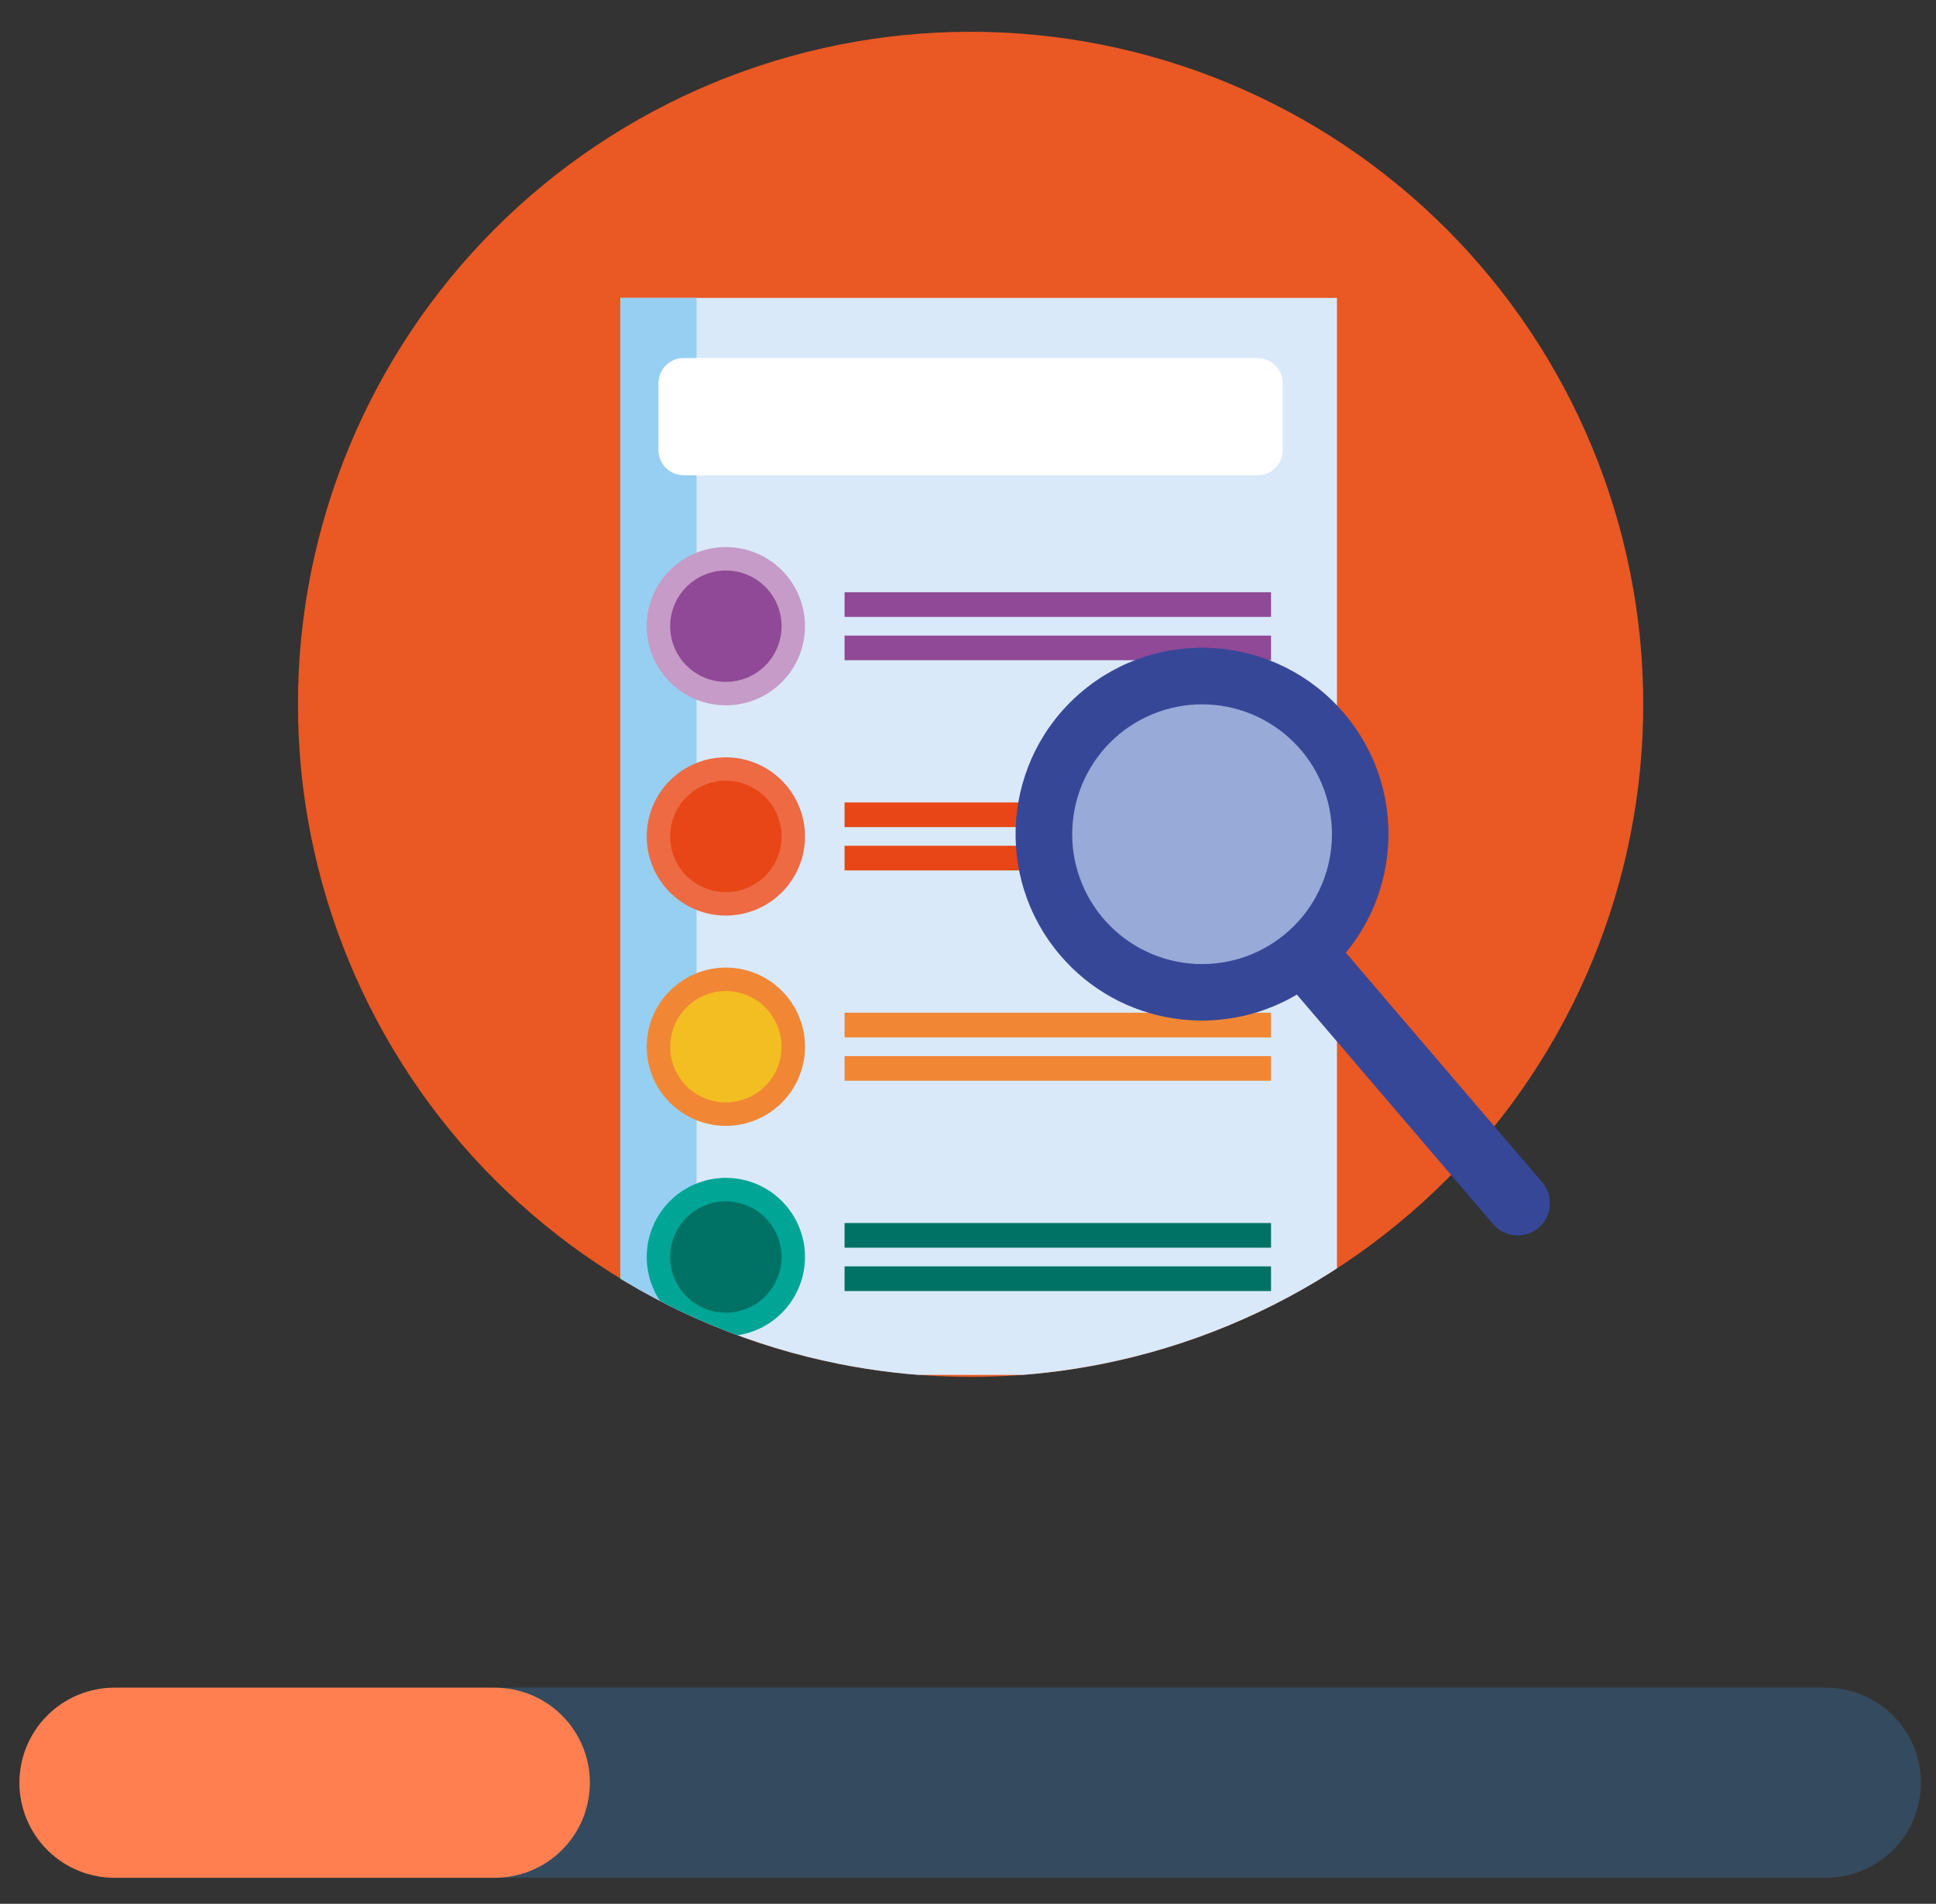
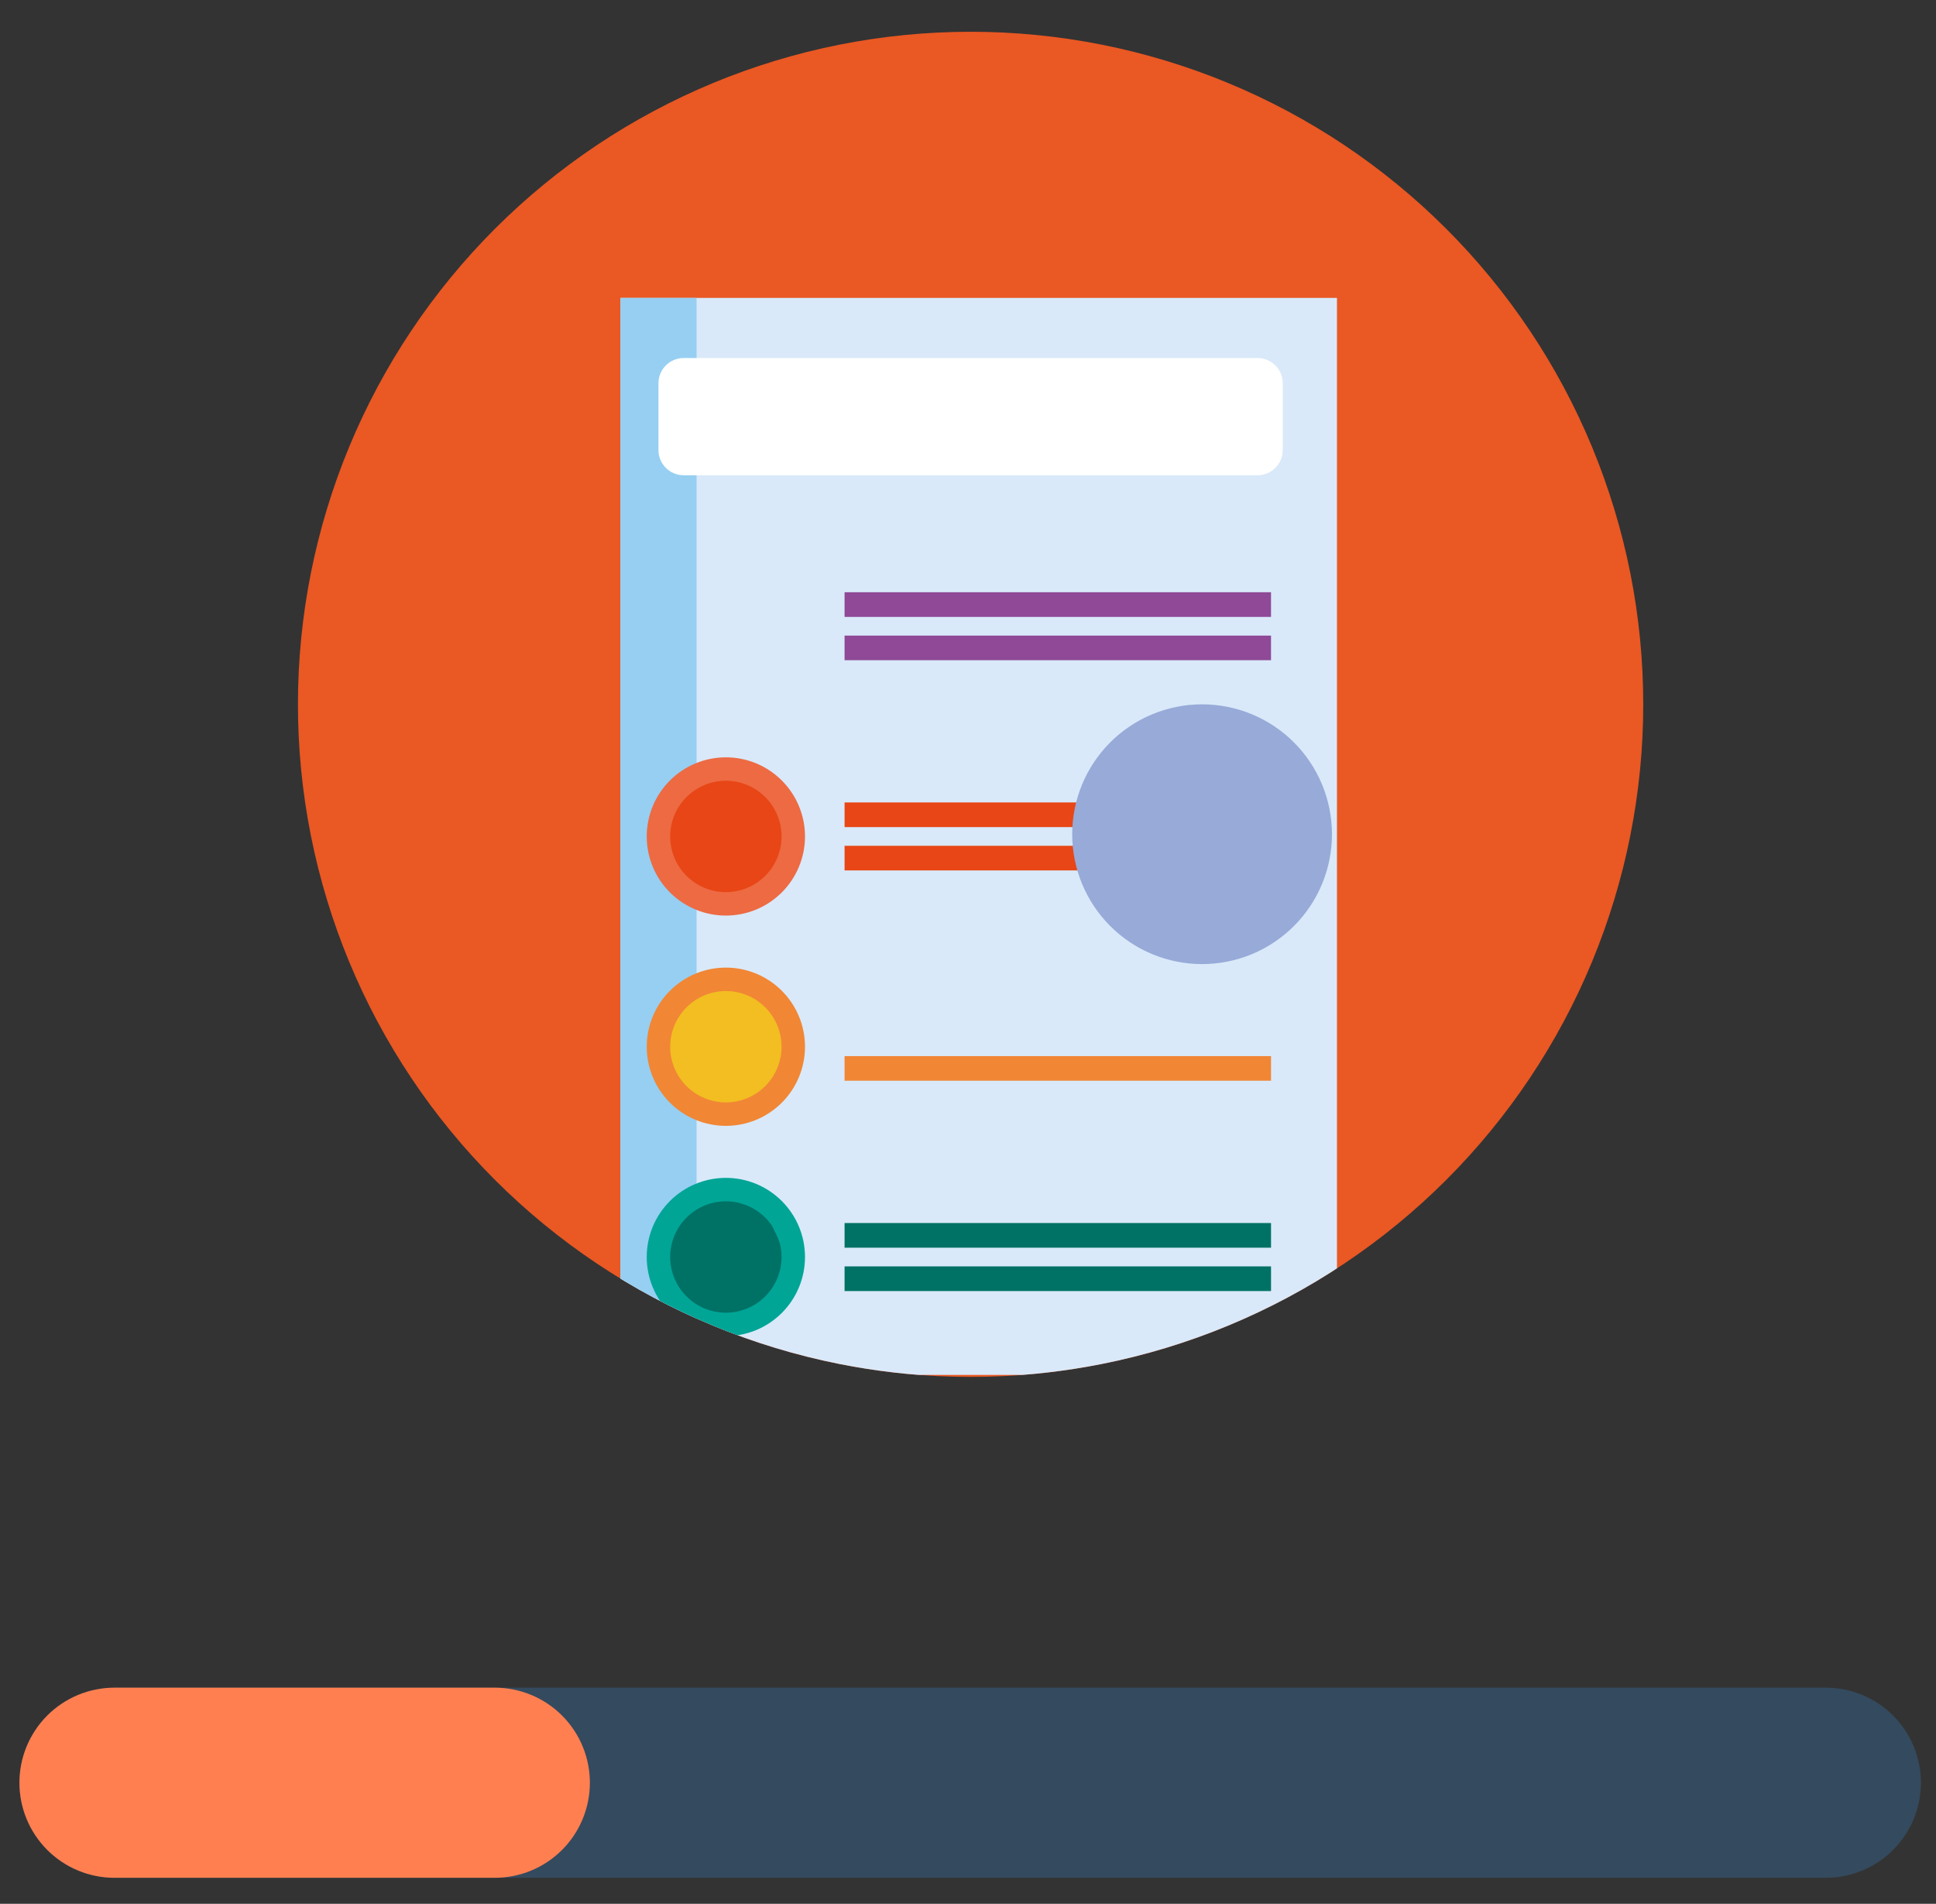
<svg xmlns="http://www.w3.org/2000/svg" xmlns:ns1="http://www.serif.com/" width="100%" height="100%" viewBox="0 0 666 655" version="1.1" xml:space="preserve" style="fill-rule:evenodd;clip-rule:evenodd;stroke-linejoin:round;stroke-miterlimit:2;">
  <rect x="0" y="0" width="666" height="655" fill="#333333" stroke="none" />
  <g id="Artboard1" transform="matrix(0.922,0,0,0.934,-468.026,-2239.48)">
-     <rect x="507.535" y="2397.33" width="722.009" height="700.392" style="fill:none;" />
    <g id="Layer-1" ns1:id="Layer 1" transform="matrix(4.518,0,0,4.46,-73.52,-217.992)">
      <g transform="matrix(1,0,0,1,138.084,741.578)">
        <path d="M0,-15.703L141.328,-15.703C141.843,-15.703 142.354,-15.653 142.859,-15.552C143.365,-15.452 143.856,-15.303 144.333,-15.105C144.809,-14.908 145.261,-14.666 145.69,-14.38C146.118,-14.094 146.515,-13.768 146.879,-13.403C147.244,-13.039 147.569,-12.642 147.856,-12.214C148.143,-11.785 148.384,-11.332 148.582,-10.856C148.779,-10.38 148.928,-9.889 149.028,-9.383C149.129,-8.878 149.179,-8.367 149.179,-7.851C149.179,-7.336 149.129,-6.826 149.028,-6.32C148.928,-5.814 148.779,-5.323 148.582,-4.847C148.384,-4.37 148.143,-3.918 147.856,-3.49C147.569,-3.061 147.244,-2.664 146.879,-2.3C146.515,-1.935 146.118,-1.61 145.69,-1.323C145.261,-1.037 144.809,-0.795 144.333,-0.598C143.856,-0.4 143.365,-0.251 142.859,-0.151C142.354,-0.05 141.843,0 141.328,0L0,0C-0.516,0 -1.026,-0.05 -1.532,-0.151C-2.037,-0.251 -2.528,-0.4 -3.004,-0.598C-3.481,-0.795 -3.933,-1.037 -4.362,-1.323C-4.791,-1.61 -5.187,-1.935 -5.552,-2.3C-5.917,-2.664 -6.242,-3.061 -6.528,-3.49C-6.814,-3.918 -7.057,-4.37 -7.254,-4.847C-7.451,-5.323 -7.6,-5.814 -7.701,-6.32C-7.801,-6.826 -7.852,-7.336 -7.852,-7.851C-7.852,-8.367 -7.801,-8.878 -7.701,-9.383C-7.6,-9.889 -7.451,-10.38 -7.254,-10.856C-7.057,-11.332 -6.814,-11.785 -6.528,-12.214C-6.242,-12.642 -5.917,-13.039 -5.552,-13.403C-5.187,-13.768 -4.791,-14.094 -4.362,-14.38C-3.933,-14.666 -3.481,-14.908 -3.004,-15.105C-2.528,-15.303 -2.037,-15.452 -1.532,-15.552C-1.026,-15.653 -0.516,-15.703 0,-15.703" style="fill:rgb(52,74,94);fill-rule:nonzero;" />
      </g>
      <g transform="matrix(1,0,0,1,138.084,741.578)">
        <path d="M0,-15.703L31.406,-15.703C31.922,-15.703 32.432,-15.653 32.938,-15.552C33.444,-15.452 33.935,-15.303 34.411,-15.105C34.887,-14.908 35.34,-14.666 35.769,-14.38C36.197,-14.094 36.594,-13.768 36.958,-13.403C37.323,-13.039 37.648,-12.642 37.935,-12.214C38.221,-11.785 38.463,-11.332 38.66,-10.856C38.857,-10.38 39.006,-9.889 39.107,-9.383C39.208,-8.878 39.258,-8.367 39.258,-7.851C39.258,-7.336 39.208,-6.826 39.107,-6.32C39.006,-5.814 38.857,-5.323 38.66,-4.847C38.463,-4.37 38.221,-3.918 37.935,-3.49C37.648,-3.061 37.323,-2.664 36.958,-2.3C36.594,-1.935 36.197,-1.61 35.769,-1.323C35.34,-1.037 34.887,-0.795 34.411,-0.598C33.935,-0.4 33.444,-0.251 32.938,-0.151C32.432,-0.05 31.922,0 31.406,0L0,0C-0.516,0 -1.026,-0.05 -1.532,-0.151C-2.037,-0.251 -2.528,-0.4 -3.004,-0.598C-3.481,-0.795 -3.933,-1.037 -4.362,-1.323C-4.791,-1.61 -5.187,-1.935 -5.552,-2.3C-5.917,-2.664 -6.242,-3.061 -6.528,-3.49C-6.814,-3.918 -7.057,-4.37 -7.254,-4.847C-7.451,-5.323 -7.6,-5.814 -7.701,-6.32C-7.801,-6.826 -7.852,-7.336 -7.852,-7.851C-7.852,-8.367 -7.801,-8.878 -7.701,-9.383C-7.6,-9.889 -7.451,-10.38 -7.254,-10.856C-7.057,-11.332 -6.814,-11.785 -6.528,-12.214C-6.242,-12.642 -5.917,-13.039 -5.552,-13.403C-5.187,-13.768 -4.791,-14.094 -4.362,-14.38C-3.933,-14.666 -3.481,-14.908 -3.004,-15.105C-2.528,-15.303 -2.037,-15.452 -1.532,-15.552C-1.026,-15.653 -0.516,-15.703 0,-15.703" style="fill:rgb(255,127,80);fill-rule:nonzero;" />
      </g>
      <g transform="matrix(1,0,0,1,264.332,644.658)">
        <path d="M0,0C0,1.819 -0.089,3.634 -0.267,5.445C-0.446,7.255 -0.712,9.053 -1.067,10.837C-1.422,12.622 -1.864,14.384 -2.392,16.125C-2.92,17.866 -3.532,19.577 -4.228,21.258C-4.924,22.939 -5.701,24.582 -6.559,26.186C-7.417,27.791 -8.351,29.349 -9.362,30.862C-10.373,32.375 -11.455,33.834 -12.609,35.24C-13.763,36.646 -14.983,37.993 -16.27,39.28C-17.556,40.566 -18.903,41.786 -20.309,42.94C-21.715,44.095 -23.175,45.177 -24.687,46.188C-26.2,47.199 -27.759,48.133 -29.364,48.991C-30.968,49.848 -32.611,50.625 -34.292,51.321C-35.972,52.018 -37.683,52.629 -39.424,53.158C-41.165,53.686 -42.928,54.127 -44.712,54.482C-46.497,54.837 -48.294,55.104 -50.104,55.282C-51.915,55.46 -53.73,55.55 -55.549,55.55C-57.369,55.55 -59.184,55.46 -60.994,55.282C-62.805,55.104 -64.602,54.837 -66.387,54.482C-68.171,54.127 -69.934,53.686 -71.675,53.158C-73.416,52.629 -75.126,52.018 -76.808,51.321C-78.488,50.625 -80.131,49.848 -81.735,48.991C-83.34,48.133 -84.898,47.199 -86.411,46.188C-87.924,45.177 -89.383,44.095 -90.79,42.94C-92.196,41.786 -93.542,40.566 -94.829,39.28C-96.115,37.993 -97.336,36.646 -98.49,35.24C-99.644,33.834 -100.727,32.375 -101.737,30.862C-102.748,29.349 -103.682,27.791 -104.54,26.186C-105.397,24.582 -106.174,22.939 -106.871,21.258C-107.567,19.577 -108.179,17.866 -108.707,16.125C-109.235,14.384 -109.677,12.622 -110.032,10.837C-110.387,9.053 -110.653,7.255 -110.832,5.445C-111.01,3.634 -111.099,1.819 -111.099,0C-111.099,-1.819 -111.01,-3.634 -110.832,-5.445C-110.653,-7.255 -110.387,-9.053 -110.032,-10.837C-109.677,-12.622 -109.235,-14.384 -108.707,-16.125C-108.179,-17.866 -107.567,-19.577 -106.871,-21.258C-106.174,-22.939 -105.397,-24.582 -104.54,-26.186C-103.682,-27.791 -102.748,-29.349 -101.737,-30.862C-100.727,-32.375 -99.644,-33.834 -98.49,-35.24C-97.336,-36.646 -96.115,-37.993 -94.829,-39.279C-93.542,-40.566 -92.196,-41.786 -90.79,-42.94C-89.383,-44.095 -87.924,-45.177 -86.411,-46.188C-84.898,-47.199 -83.34,-48.133 -81.735,-48.99C-80.131,-49.848 -78.488,-50.625 -76.808,-51.321C-75.126,-52.018 -73.416,-52.629 -71.675,-53.158C-69.934,-53.686 -68.171,-54.127 -66.387,-54.482C-64.602,-54.837 -62.805,-55.104 -60.994,-55.282C-59.184,-55.46 -57.369,-55.55 -55.549,-55.55C-53.73,-55.55 -51.915,-55.46 -50.104,-55.282C-48.294,-55.104 -46.497,-54.837 -44.712,-54.482C-42.928,-54.127 -41.165,-53.686 -39.424,-53.158C-37.683,-52.629 -35.972,-52.018 -34.292,-51.321C-32.611,-50.625 -30.968,-49.848 -29.363,-48.99C-27.759,-48.133 -26.2,-47.199 -24.687,-46.188C-23.175,-45.177 -21.715,-44.095 -20.309,-42.94C-18.903,-41.786 -17.556,-40.566 -16.27,-39.279C-14.983,-37.993 -13.763,-36.646 -12.609,-35.24C-11.455,-33.834 -10.373,-32.375 -9.362,-30.862C-8.351,-29.349 -7.417,-27.791 -6.559,-26.186C-5.701,-24.582 -4.924,-22.939 -4.228,-21.258C-3.532,-19.577 -2.92,-17.866 -2.392,-16.125C-1.864,-14.384 -1.422,-12.622 -1.067,-10.837C-0.712,-9.053 -0.446,-7.255 -0.267,-5.445C-0.089,-3.634 0,-1.819 0,0" style="fill:rgb(234,88,35);fill-rule:nonzero;" />
      </g>
      <g>
        <clipPath id="_clip1">
          <path d="M207.555,589.122C204.325,589.193 201.122,589.544 197.946,590.176C194.368,590.888 190.895,591.941 187.525,593.337C184.155,594.733 180.954,596.444 177.921,598.471C174.889,600.496 172.083,602.8 169.503,605.379C166.924,607.958 164.622,610.764 162.595,613.797C160.569,616.829 158.858,620.03 157.462,623.401C156.066,626.77 155.012,630.243 154.3,633.821C153.669,636.997 153.318,640.2 153.247,643.432L153.247,645.885C153.318,649.116 153.669,652.32 154.3,655.495C155.012,659.073 156.066,662.546 157.462,665.916C158.858,669.285 160.569,672.488 162.595,675.521C164.622,678.553 166.924,681.359 169.503,683.937C172.083,686.517 174.889,688.82 177.921,690.847C180.954,692.873 184.155,694.583 187.525,695.979C190.895,697.375 194.368,698.429 197.946,699.141C200.909,699.73 203.897,700.076 206.908,700.177L210.659,700.177C213.67,700.076 216.657,699.73 219.62,699.141C223.197,698.429 226.671,697.375 230.041,695.979C233.41,694.583 236.613,692.873 239.645,690.847C242.678,688.82 245.483,686.517 248.062,683.937C250.642,681.359 252.944,678.553 254.971,675.521C256.998,672.488 258.709,669.285 260.104,665.916C261.5,662.546 262.553,659.073 263.265,655.495C263.857,652.524 264.202,649.527 264.302,646.507L264.302,642.809C264.202,639.789 263.857,636.793 263.265,633.821C262.553,630.243 261.5,626.77 260.104,623.401C258.709,620.03 256.998,616.829 254.971,613.797C252.944,610.764 250.642,607.958 248.062,605.378C245.483,602.8 242.678,600.496 239.645,598.471C236.613,596.444 233.41,594.733 230.041,593.337C226.671,591.941 223.197,590.888 219.62,590.176C216.445,589.544 213.242,589.193 210.011,589.122L207.555,589.122Z" clip-rule="nonzero" />
        </clipPath>
        <g clip-path="url(#_clip1)">
          <g transform="matrix(1,0,0,1,0,-1126.36)">
            <rect x="179.859" y="1737.45" width="59.18" height="88.952" style="fill:rgb(217,233,249);" />
          </g>
          <g transform="matrix(1,0,0,1,0,-1126.36)">
            <rect x="179.859" y="1737.45" width="6.293" height="88.952" style="fill:rgb(150,207,242);" />
          </g>
          <g transform="matrix(1,0,0,1,195.107,638.203)">
-             <path d="M0,0C0,0.429 -0.042,0.854 -0.125,1.275C-0.209,1.696 -0.333,2.104 -0.498,2.501C-0.662,2.897 -0.863,3.274 -1.102,3.631C-1.34,3.987 -1.611,4.317 -1.914,4.621C-2.218,4.924 -2.548,5.195 -2.904,5.434C-3.261,5.672 -3.638,5.874 -4.034,6.038C-4.431,6.202 -4.839,6.326 -5.26,6.41C-5.681,6.493 -6.106,6.535 -6.535,6.535C-6.964,6.535 -7.389,6.493 -7.81,6.41C-8.231,6.326 -8.64,6.202 -9.036,6.038C-9.433,5.874 -9.809,5.672 -10.166,5.434C-10.523,5.195 -10.853,4.924 -11.156,4.621C-11.459,4.317 -11.73,3.987 -11.969,3.631C-12.208,3.274 -12.409,2.897 -12.573,2.501C-12.737,2.104 -12.861,1.696 -12.945,1.275C-13.028,0.854 -13.07,0.429 -13.07,0C-13.07,-0.429 -13.028,-0.854 -12.945,-1.275C-12.861,-1.696 -12.737,-2.104 -12.573,-2.501C-12.409,-2.897 -12.208,-3.274 -11.969,-3.631C-11.73,-3.988 -11.459,-4.318 -11.156,-4.621C-10.853,-4.924 -10.523,-5.195 -10.166,-5.434C-9.809,-5.672 -9.433,-5.874 -9.036,-6.038C-8.64,-6.202 -8.231,-6.326 -7.81,-6.41C-7.389,-6.493 -6.964,-6.535 -6.535,-6.535C-6.106,-6.535 -5.681,-6.493 -5.26,-6.41C-4.839,-6.326 -4.431,-6.202 -4.034,-6.038C-3.638,-5.874 -3.261,-5.672 -2.904,-5.434C-2.548,-5.195 -2.218,-4.924 -1.914,-4.621C-1.611,-4.318 -1.34,-3.988 -1.102,-3.631C-0.863,-3.274 -0.662,-2.897 -0.498,-2.501C-0.333,-2.104 -0.209,-1.696 -0.125,-1.275C-0.042,-0.854 0,-0.429 0,0" style="fill:rgb(198,155,199);fill-rule:nonzero;" />
-           </g>
+             </g>
          <g transform="matrix(1,0,0,1,232.477,616.056)">
            <path d="M0,9.682L-47.389,9.682C-48.539,9.682 -49.472,8.749 -49.472,7.599L-49.472,2.084C-49.472,0.933 -48.54,0 -47.389,0L0,0C1.151,0 2.084,0.933 2.084,2.084L2.084,7.599C2.084,8.749 1.151,9.682 0,9.682" style="fill:white;fill-rule:nonzero;" />
          </g>
          <g transform="matrix(1,0,0,1,193.171,638.203)">
-             <path d="M0,0C0,0.302 -0.03,0.601 -0.088,0.897C-0.147,1.193 -0.235,1.481 -0.35,1.76C-0.466,2.039 -0.607,2.304 -0.775,2.555C-0.943,2.806 -1.134,3.039 -1.347,3.252C-1.561,3.465 -1.793,3.656 -2.044,3.824C-2.295,3.992 -2.56,4.133 -2.839,4.249C-3.118,4.364 -3.406,4.452 -3.702,4.511C-3.998,4.569 -4.297,4.599 -4.599,4.599C-4.901,4.599 -5.2,4.569 -5.497,4.511C-5.792,4.452 -6.08,4.364 -6.359,4.249C-6.638,4.133 -6.903,3.992 -7.154,3.824C-7.405,3.656 -7.638,3.465 -7.851,3.252C-8.064,3.039 -8.255,2.806 -8.423,2.555C-8.591,2.304 -8.732,2.039 -8.848,1.76C-8.964,1.481 -9.051,1.193 -9.11,0.897C-9.168,0.601 -9.198,0.302 -9.198,0C-9.198,-0.302 -9.168,-0.601 -9.11,-0.897C-9.051,-1.193 -8.964,-1.481 -8.848,-1.76C-8.732,-2.039 -8.591,-2.304 -8.423,-2.555C-8.255,-2.806 -8.064,-3.039 -7.851,-3.252C-7.638,-3.465 -7.405,-3.656 -7.154,-3.824C-6.903,-3.992 -6.638,-4.133 -6.359,-4.249C-6.08,-4.365 -5.792,-4.452 -5.497,-4.511C-5.2,-4.569 -4.901,-4.599 -4.599,-4.599C-4.297,-4.599 -3.998,-4.569 -3.702,-4.511C-3.406,-4.452 -3.118,-4.365 -2.839,-4.249C-2.56,-4.133 -2.295,-3.992 -2.044,-3.824C-1.793,-3.656 -1.561,-3.465 -1.347,-3.252C-1.134,-3.039 -0.943,-2.806 -0.775,-2.555C-0.607,-2.304 -0.466,-2.039 -0.35,-1.76C-0.235,-1.481 -0.147,-1.193 -0.088,-0.897C-0.03,-0.601 0,-0.302 0,0" style="fill:rgb(143,73,150);fill-rule:nonzero;" />
-           </g>
+             </g>
          <g transform="matrix(1,0,0,1,195.107,655.57)">
            <path d="M0,0C0,0.429 -0.042,0.854 -0.125,1.275C-0.209,1.695 -0.333,2.104 -0.498,2.5C-0.662,2.897 -0.863,3.274 -1.102,3.63C-1.34,3.987 -1.611,4.317 -1.914,4.621C-2.218,4.924 -2.548,5.195 -2.904,5.434C-3.261,5.672 -3.638,5.873 -4.034,6.038C-4.431,6.202 -4.839,6.326 -5.26,6.409C-5.681,6.493 -6.106,6.535 -6.535,6.535C-6.964,6.535 -7.389,6.493 -7.81,6.409C-8.231,6.326 -8.64,6.202 -9.036,6.038C-9.433,5.873 -9.809,5.672 -10.166,5.434C-10.523,5.195 -10.853,4.924 -11.156,4.621C-11.459,4.317 -11.73,3.987 -11.969,3.63C-12.208,3.274 -12.409,2.897 -12.573,2.5C-12.737,2.104 -12.861,1.695 -12.945,1.275C-13.028,0.854 -13.07,0.429 -13.07,0C-13.07,-0.429 -13.028,-0.854 -12.945,-1.275C-12.861,-1.696 -12.737,-2.104 -12.573,-2.501C-12.409,-2.897 -12.208,-3.274 -11.969,-3.631C-11.73,-3.988 -11.459,-4.318 -11.156,-4.621C-10.853,-4.925 -10.523,-5.196 -10.166,-5.434C-9.809,-5.672 -9.433,-5.874 -9.036,-6.038C-8.64,-6.202 -8.231,-6.326 -7.81,-6.41C-7.389,-6.494 -6.964,-6.535 -6.535,-6.535C-6.106,-6.535 -5.681,-6.494 -5.26,-6.41C-4.839,-6.326 -4.431,-6.202 -4.034,-6.038C-3.638,-5.874 -3.261,-5.672 -2.904,-5.434C-2.548,-5.196 -2.218,-4.925 -1.914,-4.621C-1.611,-4.318 -1.34,-3.988 -1.102,-3.631C-0.863,-3.274 -0.662,-2.897 -0.498,-2.501C-0.333,-2.104 -0.209,-1.696 -0.125,-1.275C-0.042,-0.854 0,-0.429 0,0" style="fill:rgb(237,106,67);fill-rule:nonzero;" />
          </g>
          <g transform="matrix(1,0,0,1,193.171,655.57)">
            <path d="M0,0C0,0.302 -0.03,0.601 -0.088,0.897C-0.147,1.193 -0.235,1.481 -0.35,1.76C-0.466,2.039 -0.607,2.304 -0.775,2.555C-0.943,2.806 -1.134,3.038 -1.347,3.252C-1.561,3.465 -1.793,3.656 -2.044,3.824C-2.295,3.991 -2.56,4.133 -2.839,4.249C-3.118,4.364 -3.406,4.452 -3.702,4.51C-3.998,4.569 -4.297,4.599 -4.599,4.599C-4.901,4.599 -5.2,4.569 -5.497,4.51C-5.792,4.452 -6.08,4.364 -6.359,4.249C-6.638,4.133 -6.903,3.991 -7.154,3.824C-7.405,3.656 -7.638,3.465 -7.851,3.252C-8.064,3.038 -8.255,2.806 -8.423,2.555C-8.591,2.304 -8.732,2.039 -8.848,1.76C-8.964,1.481 -9.051,1.193 -9.11,0.897C-9.168,0.601 -9.198,0.302 -9.198,0C-9.198,-0.302 -9.168,-0.601 -9.11,-0.897C-9.051,-1.194 -8.964,-1.481 -8.848,-1.76C-8.732,-2.039 -8.591,-2.304 -8.423,-2.555C-8.255,-2.806 -8.064,-3.039 -7.851,-3.252C-7.638,-3.466 -7.405,-3.656 -7.154,-3.824C-6.903,-3.992 -6.638,-4.134 -6.359,-4.249C-6.08,-4.365 -5.792,-4.452 -5.497,-4.511C-5.2,-4.57 -4.901,-4.599 -4.599,-4.599C-4.297,-4.599 -3.998,-4.57 -3.702,-4.511C-3.406,-4.452 -3.118,-4.365 -2.839,-4.249C-2.56,-4.134 -2.295,-3.992 -2.044,-3.824C-1.793,-3.656 -1.561,-3.466 -1.347,-3.252C-1.134,-3.039 -0.943,-2.807 -0.775,-2.555C-0.607,-2.304 -0.466,-2.039 -0.35,-1.76C-0.235,-1.481 -0.147,-1.194 -0.088,-0.897C-0.03,-0.601 0,-0.302 0,0" style="fill:rgb(232,70,22);fill-rule:nonzero;" />
          </g>
          <g transform="matrix(1,0,0,1,195.107,672.937)">
            <path d="M0,0C0,0.429 -0.042,0.854 -0.125,1.275C-0.209,1.696 -0.333,2.104 -0.498,2.501C-0.662,2.897 -0.863,3.274 -1.102,3.631C-1.34,3.988 -1.611,4.318 -1.914,4.621C-2.218,4.924 -2.548,5.195 -2.904,5.434C-3.261,5.672 -3.638,5.874 -4.034,6.038C-4.431,6.202 -4.839,6.326 -5.26,6.41C-5.681,6.493 -6.106,6.535 -6.535,6.535C-6.964,6.535 -7.389,6.493 -7.81,6.41C-8.231,6.326 -8.64,6.202 -9.036,6.038C-9.433,5.874 -9.809,5.672 -10.166,5.434C-10.523,5.195 -10.853,4.924 -11.156,4.621C-11.459,4.318 -11.73,3.988 -11.969,3.631C-12.208,3.274 -12.409,2.897 -12.573,2.501C-12.737,2.104 -12.861,1.696 -12.945,1.275C-13.028,0.854 -13.07,0.429 -13.07,0C-13.07,-0.429 -13.028,-0.854 -12.945,-1.275C-12.861,-1.696 -12.737,-2.104 -12.573,-2.501C-12.409,-2.897 -12.208,-3.274 -11.969,-3.631C-11.73,-3.987 -11.459,-4.317 -11.156,-4.621C-10.853,-4.924 -10.523,-5.195 -10.166,-5.434C-9.809,-5.672 -9.433,-5.874 -9.036,-6.038C-8.64,-6.202 -8.231,-6.326 -7.81,-6.41C-7.389,-6.493 -6.964,-6.535 -6.535,-6.535C-6.106,-6.535 -5.681,-6.493 -5.26,-6.41C-4.839,-6.326 -4.431,-6.202 -4.034,-6.038C-3.638,-5.874 -3.261,-5.672 -2.904,-5.434C-2.548,-5.195 -2.218,-4.924 -1.914,-4.621C-1.611,-4.317 -1.34,-3.987 -1.102,-3.631C-0.863,-3.274 -0.662,-2.897 -0.498,-2.501C-0.333,-2.104 -0.209,-1.696 -0.125,-1.275C-0.042,-0.854 0,-0.429 0,0" style="fill:rgb(241,134,53);fill-rule:nonzero;" />
          </g>
          <g transform="matrix(1,0,0,1,193.171,672.937)">
            <path d="M0,0C0,0.302 -0.03,0.601 -0.088,0.897C-0.147,1.193 -0.235,1.481 -0.35,1.76C-0.466,2.039 -0.607,2.304 -0.775,2.555C-0.943,2.806 -1.134,3.039 -1.347,3.252C-1.561,3.465 -1.793,3.656 -2.044,3.824C-2.295,3.992 -2.56,4.133 -2.839,4.249C-3.118,4.364 -3.406,4.452 -3.702,4.511C-3.998,4.569 -4.297,4.599 -4.599,4.599C-4.901,4.599 -5.2,4.569 -5.497,4.511C-5.792,4.452 -6.08,4.364 -6.359,4.249C-6.638,4.133 -6.903,3.992 -7.154,3.824C-7.405,3.656 -7.638,3.465 -7.851,3.252C-8.064,3.039 -8.255,2.806 -8.423,2.555C-8.591,2.304 -8.732,2.039 -8.848,1.76C-8.964,1.481 -9.051,1.193 -9.11,0.897C-9.168,0.601 -9.198,0.302 -9.198,0C-9.198,-0.302 -9.168,-0.601 -9.11,-0.897C-9.051,-1.193 -8.964,-1.481 -8.848,-1.76C-8.732,-2.039 -8.591,-2.304 -8.423,-2.555C-8.255,-2.806 -8.064,-3.039 -7.851,-3.252C-7.638,-3.465 -7.405,-3.656 -7.154,-3.824C-6.903,-3.992 -6.638,-4.133 -6.359,-4.249C-6.08,-4.364 -5.792,-4.452 -5.497,-4.511C-5.2,-4.569 -4.901,-4.599 -4.599,-4.599C-4.297,-4.599 -3.998,-4.569 -3.702,-4.511C-3.406,-4.452 -3.118,-4.364 -2.839,-4.249C-2.56,-4.133 -2.295,-3.992 -2.044,-3.824C-1.793,-3.656 -1.561,-3.465 -1.347,-3.252C-1.134,-3.039 -0.943,-2.806 -0.775,-2.555C-0.607,-2.304 -0.466,-2.039 -0.35,-1.76C-0.235,-1.481 -0.147,-1.193 -0.088,-0.897C-0.03,-0.601 0,-0.302 0,0" style="fill:rgb(242,190,33);fill-rule:nonzero;" />
          </g>
          <g transform="matrix(1,0,0,1,195.107,690.304)">
            <path d="M0,0C0,0.429 -0.042,0.854 -0.125,1.275C-0.209,1.696 -0.333,2.104 -0.498,2.501C-0.662,2.897 -0.863,3.274 -1.102,3.631C-1.34,3.987 -1.611,4.317 -1.914,4.621C-2.218,4.924 -2.548,5.195 -2.904,5.434C-3.261,5.672 -3.638,5.874 -4.034,6.038C-4.431,6.202 -4.839,6.326 -5.26,6.41C-5.681,6.493 -6.106,6.535 -6.535,6.535C-6.964,6.535 -7.389,6.493 -7.81,6.41C-8.231,6.326 -8.64,6.202 -9.036,6.038C-9.433,5.874 -9.809,5.672 -10.166,5.434C-10.523,5.195 -10.853,4.924 -11.156,4.621C-11.459,4.317 -11.73,3.987 -11.969,3.631C-12.208,3.274 -12.409,2.897 -12.573,2.501C-12.737,2.104 -12.861,1.696 -12.945,1.275C-13.028,0.854 -13.07,0.429 -13.07,0C-13.07,-0.429 -13.028,-0.854 -12.945,-1.275C-12.861,-1.696 -12.737,-2.104 -12.573,-2.501C-12.409,-2.897 -12.208,-3.274 -11.969,-3.631C-11.73,-3.987 -11.459,-4.317 -11.156,-4.621C-10.853,-4.924 -10.523,-5.195 -10.166,-5.434C-9.809,-5.672 -9.433,-5.874 -9.036,-6.038C-8.64,-6.202 -8.231,-6.326 -7.81,-6.41C-7.389,-6.493 -6.964,-6.535 -6.535,-6.535C-6.106,-6.535 -5.681,-6.493 -5.26,-6.41C-4.839,-6.326 -4.431,-6.202 -4.034,-6.038C-3.638,-5.874 -3.261,-5.672 -2.904,-5.434C-2.548,-5.195 -2.218,-4.924 -1.914,-4.621C-1.611,-4.317 -1.34,-3.987 -1.102,-3.631C-0.863,-3.274 -0.662,-2.897 -0.498,-2.501C-0.333,-2.104 -0.209,-1.696 -0.125,-1.275C-0.042,-0.854 0,-0.429 0,0" style="fill:rgb(0,165,150);fill-rule:nonzero;" />
          </g>
          <g transform="matrix(1,0,0,1,193.171,690.304)">
-             <path d="M0,0C0,0.302 -0.03,0.601 -0.088,0.897C-0.147,1.193 -0.235,1.481 -0.35,1.76C-0.466,2.039 -0.607,2.304 -0.775,2.555C-0.943,2.806 -1.134,3.039 -1.347,3.252C-1.561,3.465 -1.793,3.656 -2.044,3.824C-2.295,3.992 -2.56,4.133 -2.839,4.249C-3.118,4.364 -3.406,4.452 -3.702,4.511C-3.998,4.569 -4.297,4.599 -4.599,4.599C-4.901,4.599 -5.2,4.569 -5.497,4.511C-5.792,4.452 -6.08,4.364 -6.359,4.249C-6.638,4.133 -6.903,3.992 -7.154,3.824C-7.405,3.656 -7.638,3.465 -7.851,3.252C-8.064,3.039 -8.255,2.806 -8.423,2.555C-8.591,2.304 -8.732,2.039 -8.848,1.76C-8.964,1.481 -9.051,1.193 -9.11,0.897C-9.168,0.601 -9.198,0.302 -9.198,0C-9.198,-0.302 -9.168,-0.601 -9.11,-0.897C-9.051,-1.193 -8.964,-1.481 -8.848,-1.76C-8.732,-2.039 -8.591,-2.304 -8.423,-2.555C-8.255,-2.806 -8.064,-3.039 -7.851,-3.252C-7.638,-3.465 -7.405,-3.656 -7.154,-3.824C-6.903,-3.992 -6.638,-4.133 -6.359,-4.249C-6.08,-4.364 -5.792,-4.452 -5.497,-4.511C-5.2,-4.569 -4.901,-4.599 -4.599,-4.599C-4.297,-4.599 -3.998,-4.569 -3.702,-4.511C-3.406,-4.452 -3.118,-4.364 -2.839,-4.249C-2.56,-4.133 -2.295,-3.992 -2.044,-3.824C-1.793,-3.656 -1.561,-3.465 -1.347,-3.252C-1.134,-3.039 -0.943,-2.806 -0.775,-2.555C-0.607,-2.304 -0.466,-2.039 -0.35,-1.76C-0.235,-1.481 -0.147,-1.193 -0.088,-0.897C-0.03,-0.601 0,-0.302 0,0" style="fill:rgb(0,114,101);fill-rule:nonzero;" />
+             <path d="M0,0C0,0.302 -0.03,0.601 -0.088,0.897C-0.147,1.193 -0.235,1.481 -0.35,1.76C-0.466,2.039 -0.607,2.304 -0.775,2.555C-0.943,2.806 -1.134,3.039 -1.347,3.252C-1.561,3.465 -1.793,3.656 -2.044,3.824C-2.295,3.992 -2.56,4.133 -2.839,4.249C-3.118,4.364 -3.406,4.452 -3.702,4.511C-3.998,4.569 -4.297,4.599 -4.599,4.599C-4.901,4.599 -5.2,4.569 -5.497,4.511C-5.792,4.452 -6.08,4.364 -6.359,4.249C-6.638,4.133 -6.903,3.992 -7.154,3.824C-7.405,3.656 -7.638,3.465 -7.851,3.252C-8.064,3.039 -8.255,2.806 -8.423,2.555C-8.591,2.304 -8.732,2.039 -8.848,1.76C-8.964,1.481 -9.051,1.193 -9.11,0.897C-9.168,0.601 -9.198,0.302 -9.198,0C-9.198,-0.302 -9.168,-0.601 -9.11,-0.897C-9.051,-1.193 -8.964,-1.481 -8.848,-1.76C-8.732,-2.039 -8.591,-2.304 -8.423,-2.555C-8.255,-2.806 -8.064,-3.039 -7.851,-3.252C-7.638,-3.465 -7.405,-3.656 -7.154,-3.824C-6.903,-3.992 -6.638,-4.133 -6.359,-4.249C-6.08,-4.364 -5.792,-4.452 -5.497,-4.511C-5.2,-4.569 -4.901,-4.599 -4.599,-4.599C-4.297,-4.599 -3.998,-4.569 -3.702,-4.511C-3.406,-4.452 -3.118,-4.364 -2.839,-4.249C-2.56,-4.133 -2.295,-3.992 -2.044,-3.824C-1.793,-3.656 -1.561,-3.465 -1.347,-3.252C-1.134,-3.039 -0.943,-2.806 -0.775,-2.555C-0.235,-1.481 -0.147,-1.193 -0.088,-0.897C-0.03,-0.601 0,-0.302 0,0" style="fill:rgb(0,114,101);fill-rule:nonzero;" />
          </g>
          <g transform="matrix(1,0,0,1,0,-1164.67)">
            <rect x="198.375" y="1800.07" width="35.218" height="2.036" style="fill:rgb(143,73,150);" />
          </g>
          <g transform="matrix(1,0,0,1,0,-1157.51)">
            <rect x="198.375" y="1796.49" width="35.218" height="2.036" style="fill:rgb(143,73,150);" />
          </g>
          <g transform="matrix(1,0,0,1,0,-1129.94)">
            <rect x="198.375" y="1782.7" width="35.218" height="2.036" style="fill:rgb(232,70,22);" />
          </g>
          <g transform="matrix(1,0,0,1,0,-1122.78)">
            <rect x="198.375" y="1779.12" width="35.218" height="2.036" style="fill:rgb(232,70,22);" />
          </g>
          <g transform="matrix(1,0,0,1,0,-1095.21)">
-             <rect x="198.375" y="1765.34" width="35.218" height="2.036" style="fill:rgb(241,134,53);" />
-           </g>
+             </g>
          <g transform="matrix(1,0,0,1,0,-1088.05)">
            <rect x="198.375" y="1761.76" width="35.218" height="2.036" style="fill:rgb(241,134,53);" />
          </g>
          <g transform="matrix(1,0,0,1,0,-1060.47)">
            <rect x="198.375" y="1747.97" width="35.218" height="2.036" style="fill:rgb(0,114,101);" />
          </g>
          <g transform="matrix(1,0,0,1,0,-1053.31)">
            <rect x="198.375" y="1744.39" width="35.218" height="2.036" style="fill:rgb(0,114,101);" />
          </g>
        </g>
      </g>
      <g transform="matrix(1,0,0,1,239.605,681.616)">
-         <path d="M0,-36.242C-5.529,-42.706 -15.251,-43.466 -21.716,-37.937C-28.18,-32.409 -28.939,-22.686 -23.411,-16.221C-18.472,-10.446 -10.191,-9.24 -3.87,-12.988C-3.851,-12.964 -3.839,-12.937 -3.819,-12.914L12.335,5.976C13.291,7.093 14.971,7.224 16.088,6.269C17.206,5.313 17.336,3.633 16.381,2.516L0.227,-16.374C0.207,-16.397 0.183,-16.413 0.162,-16.436C4.846,-22.098 4.939,-30.466 0,-36.242" style="fill:rgb(55,71,152);fill-rule:nonzero;" />
-       </g>
+         </g>
      <g transform="matrix(1,0,0,1,238.626,655.384)">
        <path d="M0,0.001C0,0.705 -0.069,1.403 -0.207,2.093C-0.344,2.784 -0.547,3.455 -0.817,4.105C-1.086,4.756 -1.417,5.375 -1.808,5.96C-2.199,6.546 -2.644,7.087 -3.142,7.585C-3.64,8.084 -4.182,8.528 -4.768,8.919C-5.353,9.311 -5.971,9.641 -6.622,9.911C-7.272,10.18 -7.943,10.384 -8.634,10.521C-9.325,10.659 -10.022,10.727 -10.727,10.727C-11.431,10.727 -12.128,10.659 -12.819,10.521C-13.51,10.384 -14.181,10.18 -14.832,9.911C-15.482,9.641 -16.101,9.311 -16.686,8.919C-17.271,8.528 -17.813,8.084 -18.312,7.585C-18.81,7.087 -19.254,6.546 -19.646,5.96C-20.037,5.375 -20.367,4.756 -20.637,4.105C-20.906,3.455 -21.11,2.784 -21.247,2.093C-21.384,1.403 -21.453,0.705 -21.453,0.001C-21.453,-0.704 -21.384,-1.401 -21.247,-2.092C-21.11,-2.783 -20.906,-3.453 -20.637,-4.104C-20.367,-4.755 -20.037,-5.373 -19.646,-5.958C-19.254,-6.544 -18.81,-7.086 -18.312,-7.584C-17.813,-8.082 -17.271,-8.527 -16.686,-8.918C-16.101,-9.309 -15.482,-9.64 -14.832,-9.909C-14.181,-10.179 -13.51,-10.382 -12.819,-10.52C-12.128,-10.657 -11.431,-10.726 -10.727,-10.726C-10.022,-10.726 -9.325,-10.657 -8.634,-10.52C-7.943,-10.382 -7.272,-10.179 -6.622,-9.909C-5.971,-9.64 -5.353,-9.309 -4.768,-8.918C-4.182,-8.527 -3.64,-8.082 -3.142,-7.584C-2.644,-7.086 -2.199,-6.544 -1.808,-5.958C-1.417,-5.373 -1.086,-4.755 -0.817,-4.104C-0.547,-3.453 -0.344,-2.783 -0.207,-2.092C-0.069,-1.401 0,-0.704 0,0.001" style="fill:rgb(151,170,216);fill-rule:nonzero;" />
      </g>
    </g>
  </g>
</svg>